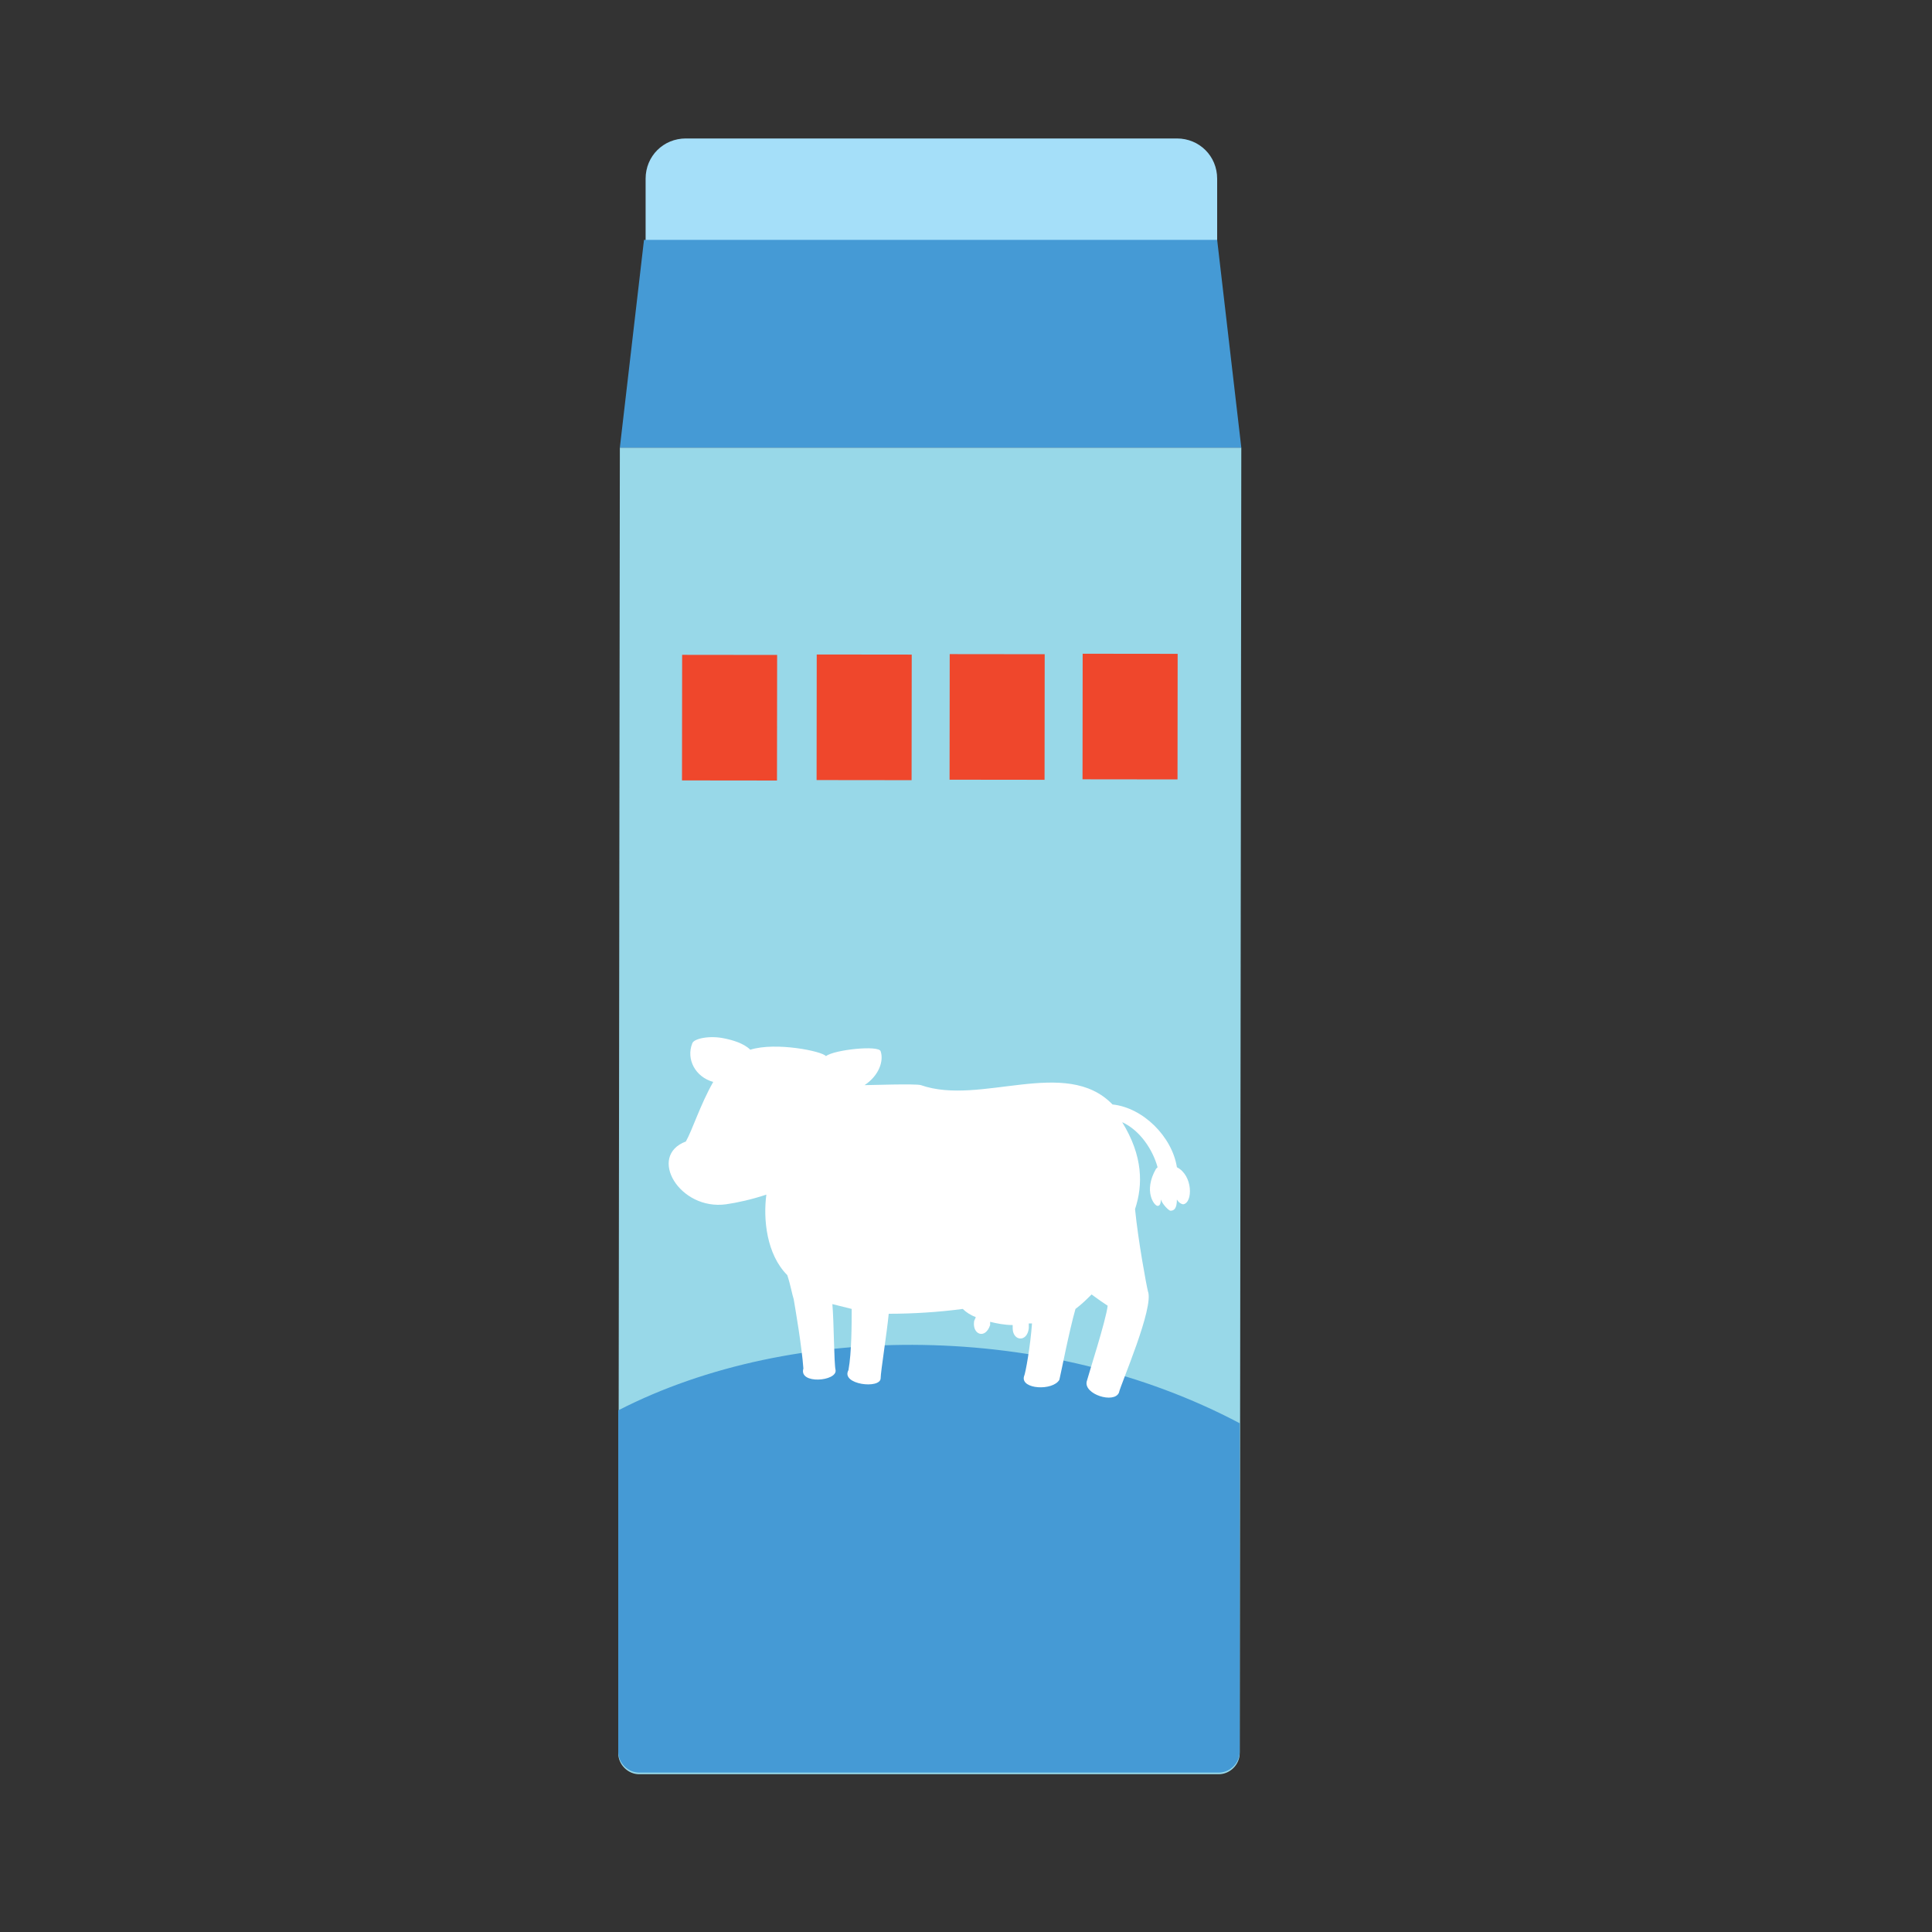
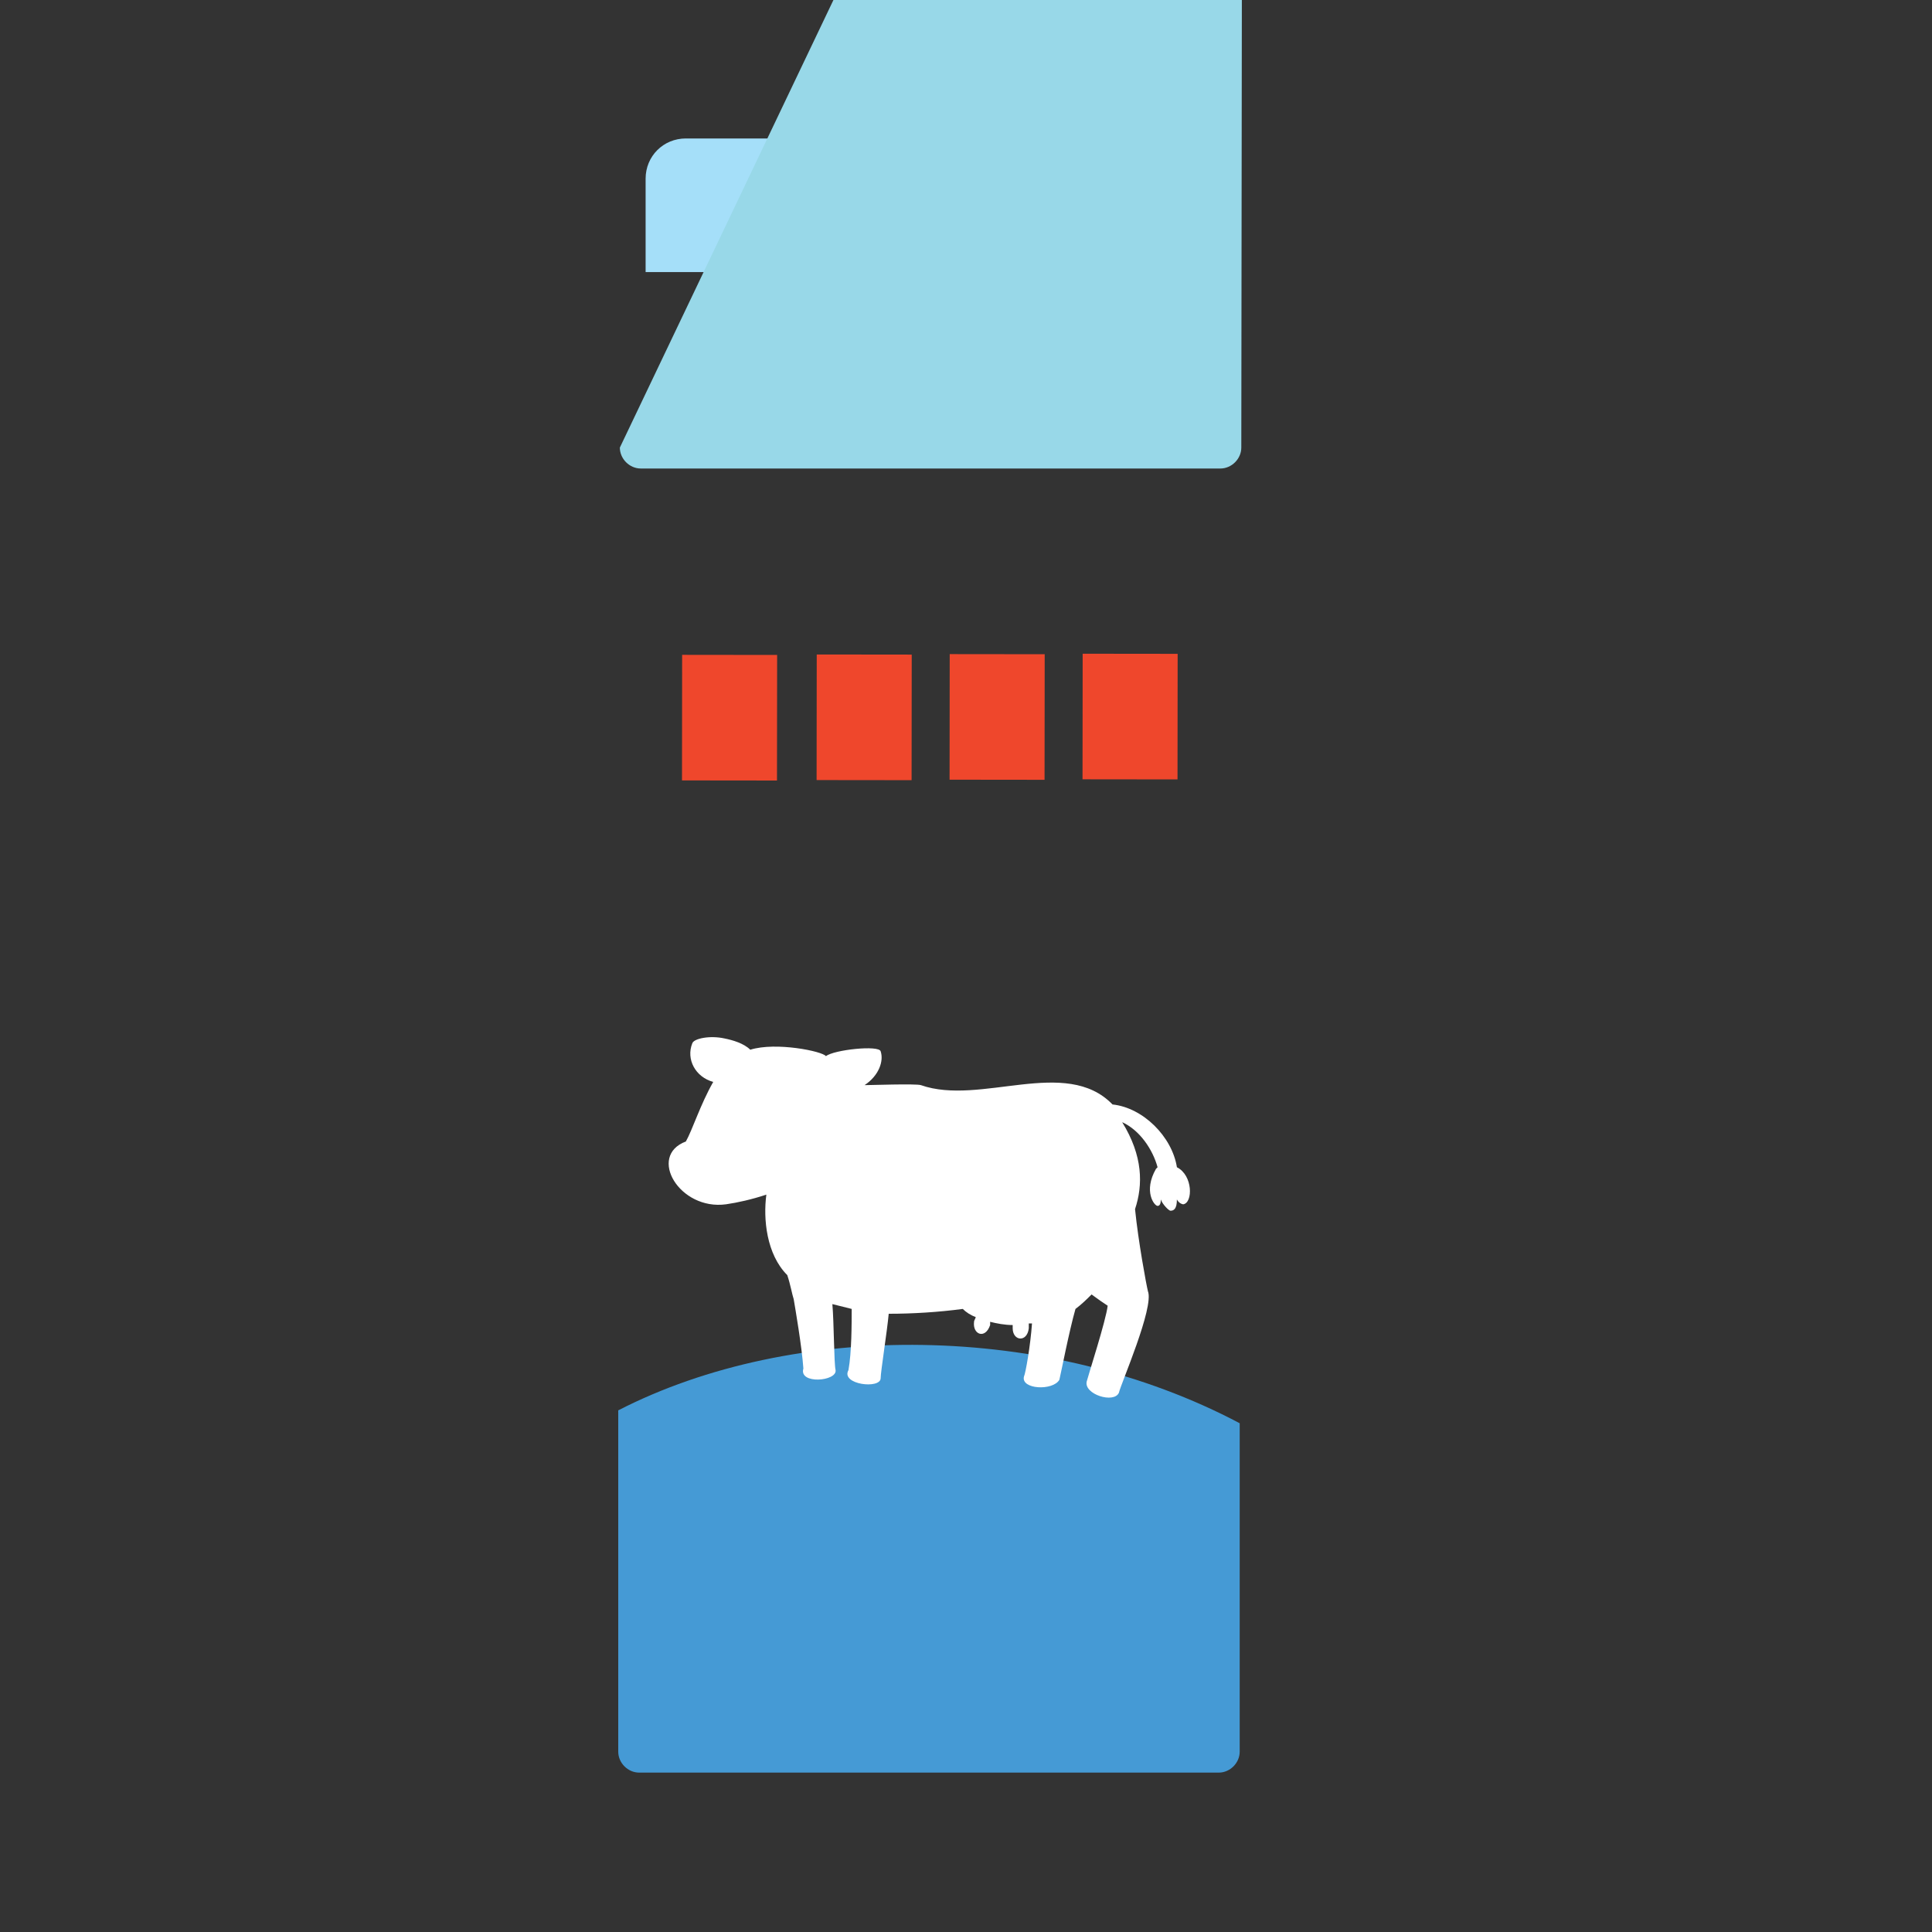
<svg xmlns="http://www.w3.org/2000/svg" version="1.1" id="Layer_1" x="0px" y="0px" viewBox="28 28 120 120" style="enable-background:new 0 0 170 170;" xml:space="preserve">
  <rect x="28" y="28" width="120" height="120" fill="#333333" stroke="none" />
  <style type="text/css">
	.st0{fill:#A5DFF9;}
	.st1{fill:#98D8E8;}
	.st2{fill:#459AD5;}
	.st3{fill:#FFFFFF;}
	.st4{fill:#EF472C;}
</style>
  <path class="st0" d="M103.6,44.9l0-5.8c0-1.4-1.1-2.5-2.5-2.5l-30.5,0c-1.4,0-2.5,1.1-2.5,2.5l0,5.8L103.6,44.9z" />
-   <path class="st1" d="M66.5,55.8l-0.1,81.1c0,0.7,0.6,1.3,1.3,1.3l36,0c0.7,0,1.3-0.6,1.3-1.3l0.1-81.1L66.5,55.8z" />
-   <polygon class="st2" points="68,42.9 66.5,55.8 105.1,55.8 103.6,42.9 " />
+   <path class="st1" d="M66.5,55.8c0,0.7,0.6,1.3,1.3,1.3l36,0c0.7,0,1.3-0.6,1.3-1.3l0.1-81.1L66.5,55.8z" />
  <path class="st2" d="M66.4,115.6l0,21.2c0,0.7,0.6,1.3,1.3,1.3l36,0c0.7,0,1.3-0.6,1.3-1.3l0-20.4C93.1,110.1,77.3,110,66.4,115.6z" />
  <path class="st3" d="M101.1,100.5c-0.3-1.9-2.1-3.7-4-3.9c-2.9-3-8.2,0.1-11.9-1.2c-0.3-0.1-3.2,0-3.5,0c0.9-0.6,1.2-1.5,1-2.1  c-0.1-0.4-2.9-0.1-3.4,0.3c-0.2-0.3-3.1-0.9-4.7-0.4c-0.4-0.4-1.1-0.6-1.6-0.7c-0.9-0.2-1.9,0-2,0.3c-0.4,1,0.2,2.1,1.3,2.4  c-0.8,1.4-1.3,3-1.7,3.7c-2.4,0.9-0.4,4.3,2.5,3.9c0.7-0.1,1.6-0.3,2.5-0.6c-0.2,1.5,0,3.7,1.3,5c0.2,0.6,0.3,1.2,0.4,1.5  c0.1,0.6,0.5,2.9,0.6,4.3c-0.3,1,2.1,0.8,2,0.1c-0.1-0.4-0.1-3-0.2-4.1c0.4,0.1,0.8,0.2,1.2,0.3c0,0.9,0,2.7-0.2,3.8  c-0.5,0.9,2,1.2,2,0.5c0-0.4,0.4-2.9,0.5-4c1.5,0,3.1-0.1,4.6-0.3c0.2,0.2,0.5,0.4,0.8,0.5c0,0.1-0.1,0.2-0.1,0.3  c-0.1,0.8,0.7,1.1,1,0.2c0-0.1,0-0.1,0-0.2c0.4,0.1,0.9,0.2,1.4,0.2c0,0.1,0,0.2,0,0.2c0,0.8,0.9,0.9,1,0c0-0.1,0-0.2,0-0.3  c0.1,0,0.2,0,0.2,0c-0.1,1.4-0.4,3.1-0.5,3.3c-0.2,0.8,1.8,0.9,2.2,0.2c0.1-0.4,0.6-3,1-4.4c0.4-0.3,0.7-0.6,1-0.9  c0.4,0.3,0.7,0.5,1,0.7c-0.1,0.9-1.2,4.3-1.3,4.7c-0.2,0.8,1.7,1.4,2,0.7c0.1-0.5,2.2-5.3,1.8-6.3c-0.1-0.4-0.6-3.1-0.8-5.1  c0.5-1.5,0.5-3.3-0.8-5.4c1.1,0.5,1.9,1.7,2.2,2.8c0,0-0.1,0.1-0.1,0.1c-0.8,1.4-0.1,2.3,0.1,2.3c0.2,0,0.2-0.3,0.2-0.4  c0.1,0.3,0.5,0.7,0.6,0.7c0.2,0,0.4-0.1,0.4-0.7c0.1,0.2,0.3,0.3,0.4,0.3C102.1,102.7,102.1,101,101.1,100.5z" />
  <rect x="69.4" y="69.5" transform="matrix(1.096646e-03 -1 1 1.096646e-03 0.784 145.797)" class="st4" width="7.8" height="5.9" />
  <rect x="77.7" y="69.6" transform="matrix(1.096646e-03 -1 1 1.096646e-03 9.035 154.075)" class="st4" width="7.8" height="5.9" />
  <rect x="86" y="69.6" transform="matrix(1.096646e-03 -1 1 1.096646e-03 17.285 162.352)" class="st4" width="7.8" height="5.9" />
  <rect x="94.3" y="69.6" transform="matrix(1.096646e-03 -1 1 1.096646e-03 25.534 170.628)" class="st4" width="7.8" height="5.9" />
</svg>